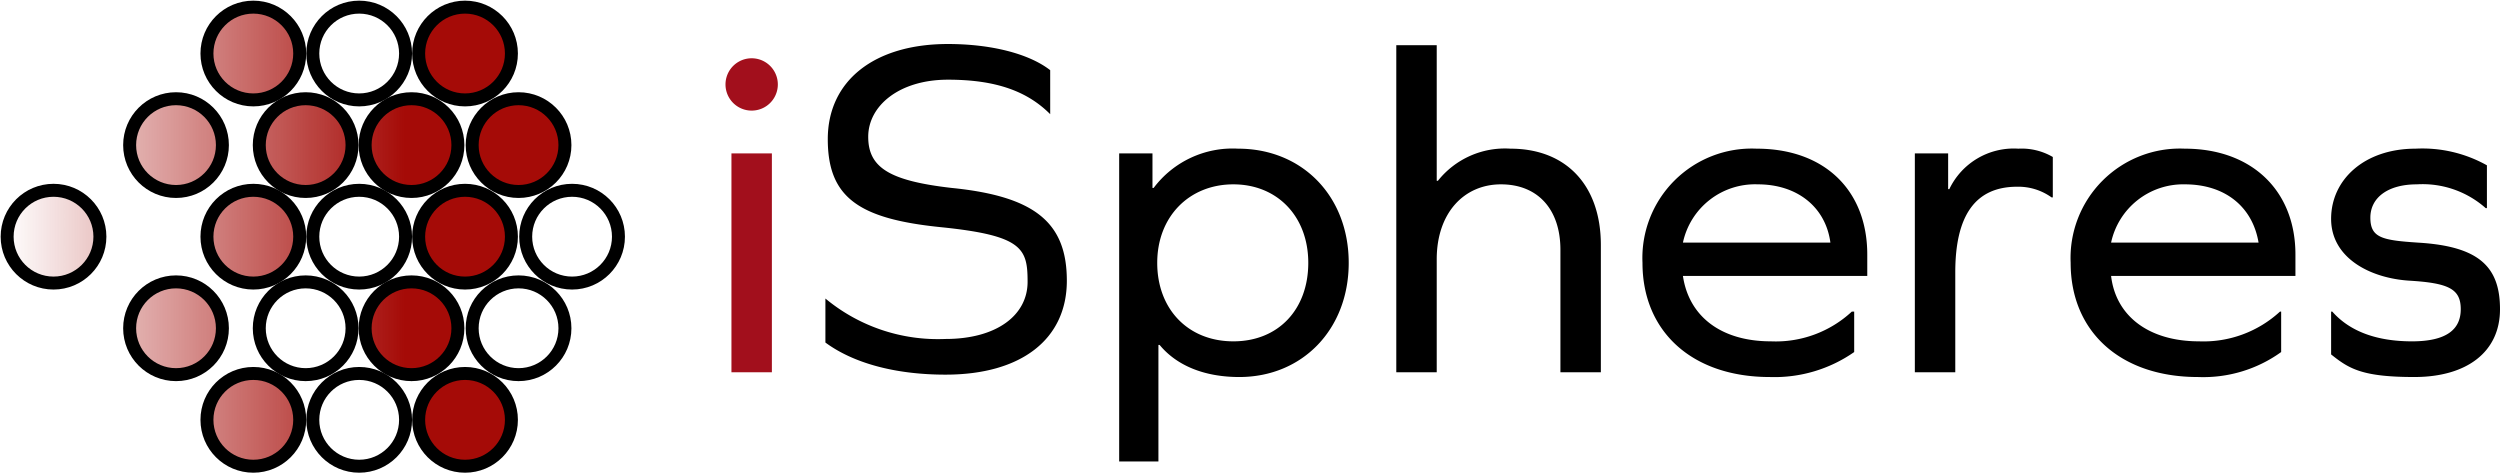
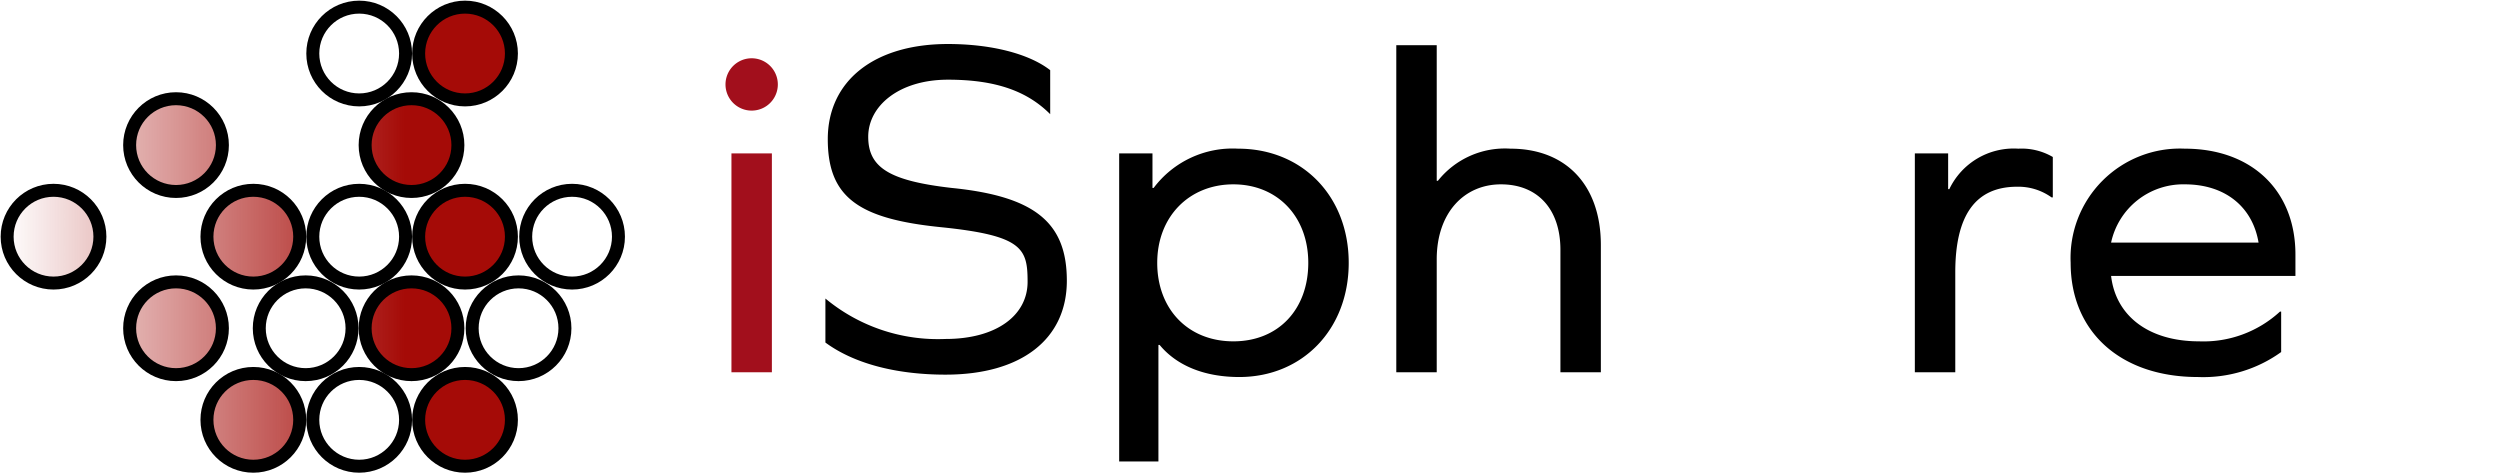
<svg xmlns="http://www.w3.org/2000/svg" xmlns:xlink="http://www.w3.org/1999/xlink" viewBox="0 0 210.2 39.8">
  <defs>
    <style>.fab0080e-9557-4ff6-98ca-f9530d255686{fill:#a20f1c;}.ae02dd43-fbfa-482e-8b72-493799d555f7,.baff7bf7-5044-4b93-95c0-fd851373b202,.bdc2b227-515d-463f-bf04-d01ed07e7a1e,.bfa172eb-b41d-4007-9808-f310b8748852,.fc85bd88-6e11-454f-a545-f2e3f65740dd{stroke:#000;stroke-miterlimit:3.2;stroke-width:1.09px;}.baff7bf7-5044-4b93-95c0-fd851373b202{fill:url(#bb995c40-7494-46e0-a985-f7aa2c6d112a);}.ae02dd43-fbfa-482e-8b72-493799d555f7{fill:url(#e680051a-d051-4a4a-811d-1f9b84f856a9);}.bdc2b227-515d-463f-bf04-d01ed07e7a1e{fill:url(#ac2e1c97-0ed6-4a29-af71-81e2558b86f8);}.bfa172eb-b41d-4007-9808-f310b8748852{fill:url(#e9bbc62c-9dfd-4127-9c98-a29da841c082);}.fc85bd88-6e11-454f-a545-f2e3f65740dd{fill:url(#a9ce6dab-d027-467b-81a6-778c3107c6ba);}</style>
    <linearGradient id="bb995c40-7494-46e0-a985-f7aa2c6d112a" x1="113.56" y1="-193.26" x2="71.49" y2="-193.26" gradientTransform="matrix(0.8, 0, 0, -0.8, -56.85, -142.43)" gradientUnits="userSpaceOnUse">
      <stop offset="0" stop-color="#a50b07" />
      <stop offset="1" stop-color="#a50b07" stop-opacity="0" />
    </linearGradient>
    <linearGradient id="e680051a-d051-4a4a-811d-1f9b84f856a9" x1="113.56" y1="-212.54" x2="71.49" y2="-212.54" xlink:href="#bb995c40-7494-46e0-a985-f7aa2c6d112a" />
    <linearGradient id="ac2e1c97-0ed6-4a29-af71-81e2558b86f8" x1="113.56" y1="-183.62" x2="71.49" y2="-183.62" xlink:href="#bb995c40-7494-46e0-a985-f7aa2c6d112a" />
    <linearGradient id="e9bbc62c-9dfd-4127-9c98-a29da841c082" x1="113.56" y1="-202.9" x2="71.49" y2="-202.9" xlink:href="#bb995c40-7494-46e0-a985-f7aa2c6d112a" />
    <linearGradient id="a9ce6dab-d027-467b-81a6-778c3107c6ba" x1="113.56" y1="-222.18" x2="71.49" y2="-222.18" xlink:href="#bb995c40-7494-46e0-a985-f7aa2c6d112a" />
  </defs>
  <g id="e352f882-c287-4829-aa5d-18d9dfd751a5" data-name="Calque 2">
    <g id="ea604497-c5a1-408b-997e-279e9e79c39b" data-name="Calque 1">
      <path class="fab0080e-9557-4ff6-98ca-f9530d255686" d="M65.4,7.1a2.2,2.2,0,0,1-4.4,0,2.2,2.2,0,0,1,4.4,0Zm-3.9,5.8h3.4V31.3H61.5Z" />
      <path d="M69.4,28.8c2.3,1.7,5.8,2.7,10.1,2.7,6.4,0,10.2-3,10.2-7.9S87,16.5,80,15.8c-5.2-.6-7-1.7-7-4.3s2.6-4.8,6.7-4.8,6.7,1,8.6,2.9V5.9c-1.8-1.4-5-2.2-8.6-2.2-6.2,0-10.1,3.1-10.1,8s2.6,6.7,9.5,7.4,7.3,1.8,7.3,4.6-2.6,4.8-6.9,4.8a14.8,14.8,0,0,1-10.1-3.4Z" />
      <path d="M113.4,22.1c0,5.6-3.9,9.6-9.2,9.6-3,0-5.3-1-6.7-2.7h-.1v9.8H94.1V12.9h2.8v2.9h.1a8.3,8.3,0,0,1,7.1-3.3C109.5,12.5,113.4,16.5,113.4,22.1Zm-3.4,0c0-3.9-2.6-6.6-6.3-6.6s-6.4,2.7-6.4,6.6,2.6,6.6,6.4,6.6S110,26,110,22.1Z" />
      <path d="M134.6,20.6V31.3h-3.4V21c0-3.4-1.9-5.5-5-5.5s-5.4,2.4-5.4,6.3v9.5h-3.4V3.8h3.4V15.2h.1a7.2,7.2,0,0,1,6.1-2.7C131.7,12.5,134.6,15.6,134.6,20.6Z" />
-       <path d="M141.5,23.2c.5,3.4,3.2,5.5,7.4,5.5a9.4,9.4,0,0,0,6.8-2.5h.2v3.4a11.7,11.7,0,0,1-7.1,2.1c-6.5,0-10.7-3.8-10.7-9.6a9.2,9.2,0,0,1,9.6-9.6c5.7,0,9.3,3.5,9.3,8.9v1.8Zm0-2.8h12.4c-.4-3-2.8-4.9-6.1-4.9A6.2,6.2,0,0,0,141.5,20.4Z" />
      <path d="M172.6,13.2v3.4h-.1a4.8,4.8,0,0,0-2.9-.9c-3.5,0-5.2,2.4-5.2,7.2v8.4H161V12.9h2.8v3h.1a6,6,0,0,1,5.8-3.4A5.2,5.2,0,0,1,172.6,13.2Z" />
      <path d="M177.5,23.2c.4,3.4,3.2,5.5,7.4,5.5a9.5,9.5,0,0,0,6.8-2.5h.1v3.4a11.2,11.2,0,0,1-7,2.1c-6.5,0-10.7-3.8-10.7-9.6a9.2,9.2,0,0,1,9.6-9.6c5.6,0,9.3,3.5,9.3,8.9v1.8Zm0-2.8h12.4c-.5-3-2.8-4.9-6.2-4.9A6.2,6.2,0,0,0,177.5,20.4Z" />
-       <path d="M209.1,13.9v3.6H209a8,8,0,0,0-5.8-2c-2.4,0-3.9,1.1-3.9,2.8s1,1.9,4,2.1c5.1.3,6.9,2,6.9,5.6s-2.8,5.7-7.2,5.7-5.5-.7-7-1.9V26.2h.1c1.5,1.7,3.8,2.5,6.7,2.5s4.1-1,4.1-2.7-1-2.2-4.3-2.4-6.6-1.9-6.6-5.2,2.8-5.9,7.1-5.9A11.1,11.1,0,0,1,209.1,13.9Z" />
      <g id="ee29a8e9-71d9-426b-931b-1d224341c982" data-name="g5202">
        <circle id="f0895821-6916-469c-a40a-b235b25fa563" data-name="ellipse5204" class="baff7bf7-5044-4b93-95c0-fd851373b202" cx="14.8" cy="12.2" r="3.9" />
        <circle id="e816aee3-f72c-400b-9403-ed6a4feac911" data-name="ellipse5206" class="ae02dd43-fbfa-482e-8b72-493799d555f7" cx="14.8" cy="27.6" r="3.9" />
        <circle id="ee12cdc0-e4cd-4912-b5e7-c47136fc7c4b" data-name="ellipse5208" class="bdc2b227-515d-463f-bf04-d01ed07e7a1e" cx="39.1" cy="4.5" r="3.9" />
        <circle id="b563aa38-35a8-47f4-a2ac-01cf3f7b6a74" data-name="ellipse5210" class="bdc2b227-515d-463f-bf04-d01ed07e7a1e" cx="30.2" cy="4.5" r="3.9" />
-         <circle id="f45a8251-63c3-4163-a05f-7ae075c173a0" data-name="ellipse5212" class="bdc2b227-515d-463f-bf04-d01ed07e7a1e" cx="21.3" cy="4.5" r="3.9" />
        <circle id="f6201e0d-6924-4c5c-89e5-e04d5ddbc4a3" data-name="ellipse5214" class="bfa172eb-b41d-4007-9808-f310b8748852" cx="4.5" cy="19.9" r="3.9" />
-         <circle id="bcf431a5-313e-4f12-b218-1ef31bb2226c" data-name="ellipse5216" class="baff7bf7-5044-4b93-95c0-fd851373b202" cx="43.6" cy="12.2" r="3.9" />
        <circle id="e1548089-5008-4101-85e7-2553095706be" data-name="ellipse5218" class="baff7bf7-5044-4b93-95c0-fd851373b202" cx="34.6" cy="12.2" r="3.9" />
-         <circle id="a0fcacd3-f83d-45d8-a4da-003678fc6e74" data-name="ellipse5220" class="baff7bf7-5044-4b93-95c0-fd851373b202" cx="25.7" cy="12.2" r="3.9" />
        <circle id="bf3bcee9-5544-44d6-bc49-806e000ef8e7" data-name="ellipse5222" class="bfa172eb-b41d-4007-9808-f310b8748852" cx="48.1" cy="19.9" r="3.9" />
        <circle id="a5d715fb-1370-41f2-861a-aca17bc16073" data-name="ellipse5224" class="bfa172eb-b41d-4007-9808-f310b8748852" cx="39.1" cy="19.9" r="3.9" />
        <circle id="a69d4533-675f-4d9a-9b24-93b1dad97333" data-name="ellipse5226" class="bfa172eb-b41d-4007-9808-f310b8748852" cx="30.2" cy="19.9" r="3.9" />
        <circle id="bdda1c99-2489-4cc1-8804-e493aa661c17" data-name="ellipse5228" class="bfa172eb-b41d-4007-9808-f310b8748852" cx="21.3" cy="19.9" r="3.9" />
        <circle id="b830551e-9f33-4aea-b747-13d92a84d97d" data-name="ellipse5230" class="ae02dd43-fbfa-482e-8b72-493799d555f7" cx="43.6" cy="27.6" r="3.9" />
        <circle id="b260263c-0077-42fa-8d9e-9bd7c31a632a" data-name="ellipse5232" class="ae02dd43-fbfa-482e-8b72-493799d555f7" cx="34.6" cy="27.6" r="3.9" />
        <circle id="faa6b577-5820-43f7-845e-08c1e1dab7b3" data-name="ellipse5234" class="ae02dd43-fbfa-482e-8b72-493799d555f7" cx="25.7" cy="27.6" r="3.9" />
        <circle id="e5d4e0c2-ac03-4ccc-9f05-7da47fd6c7dd" data-name="ellipse5236" class="fc85bd88-6e11-454f-a545-f2e3f65740dd" cx="39.1" cy="35.3" r="3.9" />
        <circle id="bec6b8bc-0d3f-4fba-9c1c-2e96201e83a3" data-name="ellipse5238" class="fc85bd88-6e11-454f-a545-f2e3f65740dd" cx="30.2" cy="35.3" r="3.9" />
        <circle id="f39aad10-8389-4e05-a0d6-e9a8aa6be42c" data-name="ellipse5240" class="fc85bd88-6e11-454f-a545-f2e3f65740dd" cx="21.3" cy="35.3" r="3.9" />
      </g>
    </g>
  </g>
</svg>